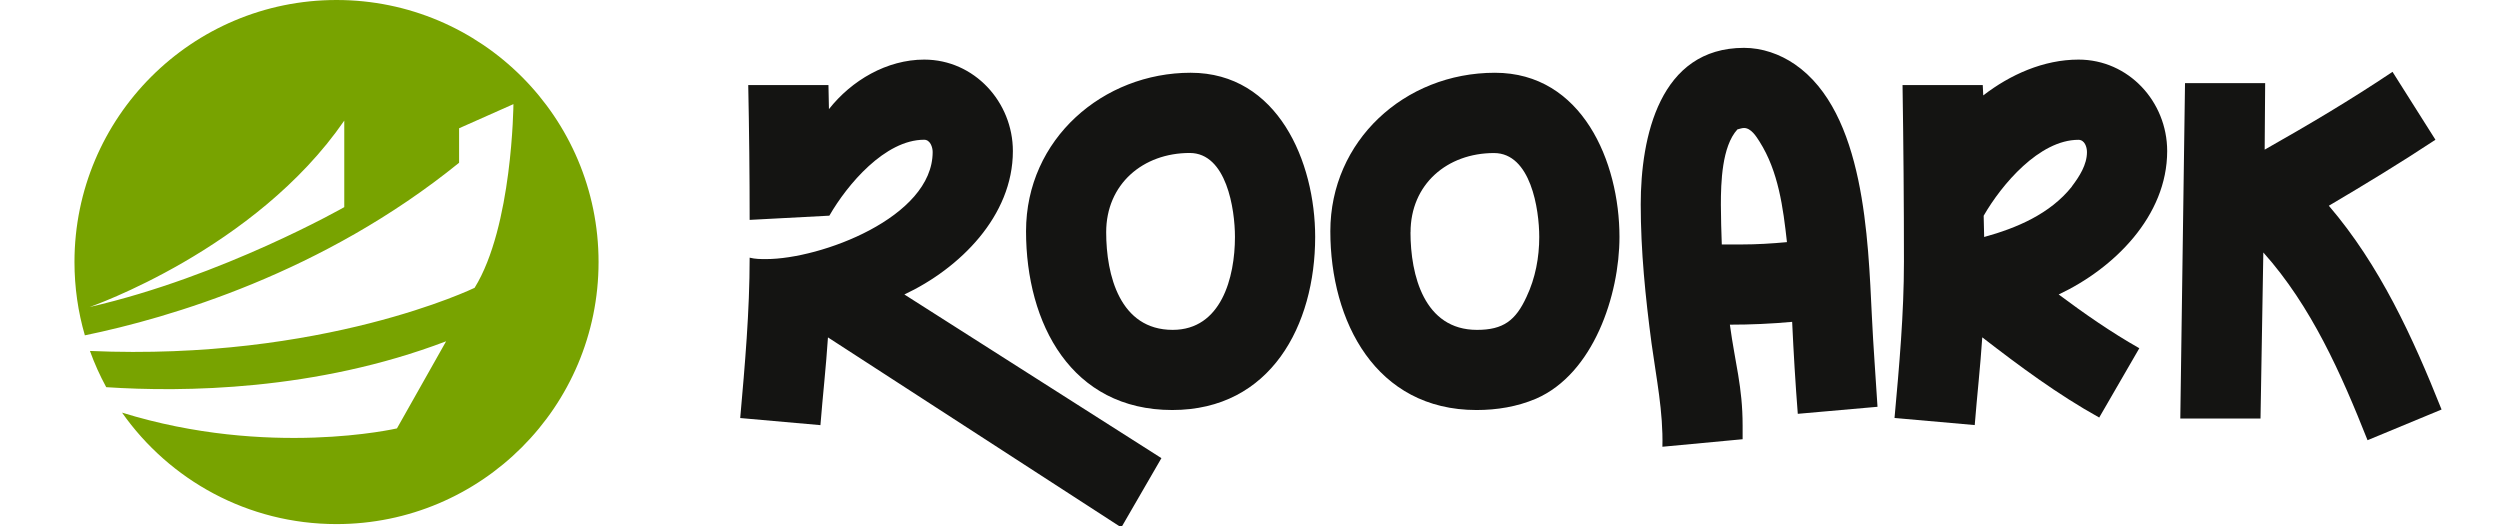
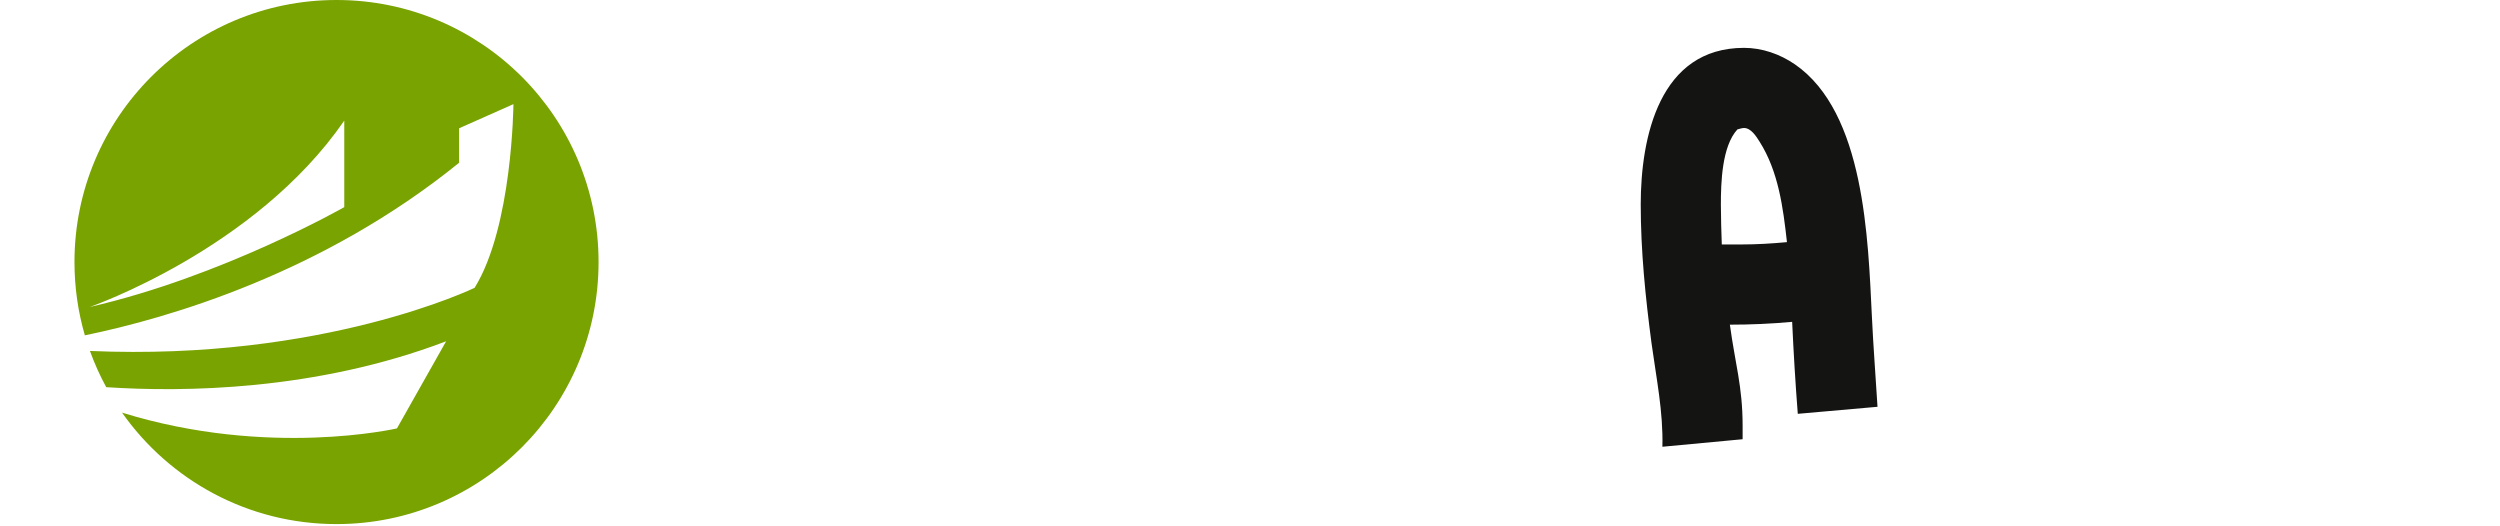
<svg xmlns="http://www.w3.org/2000/svg" width="950" height="200" viewBox="200 441 674 197" fill="transparent">
  <path d="M195.083 441C249.253 441 293.166 484.913 293.166 539.083C293.166 593.253 249.253 637.166 195.083 637.166C161.89 637.166 132.55 620.677 114.803 595.444C169.675 612.464 217.625 601.368 217.704 601.35L236.107 568.741C187.256 587.349 137.442 587.814 108.885 585.922C106.526 581.589 104.485 577.059 102.791 572.362C190.183 576.181 246.663 548.782 246.768 548.731C260.948 525.858 261.301 480.131 261.302 479.976L240.963 489.013V501.92C189.995 543.223 132.461 560.005 100.89 566.516C98.359 557.81 97 548.605 97 539.083C97 484.913 140.913 441 195.083 441ZM197.985 486.15C164.713 534.465 102.727 555.896 102.673 555.915C152.387 544.531 197.985 518.531 197.985 518.531V486.15Z" fill="#78A300" />
-   <path d="M349.717 523.33C349.717 506.553 349.532 489.618 349.19 472.841H379.215L379.399 481.848C387.88 471.076 401.102 463.307 415.061 463.307C433.787 463.307 448.246 479.188 448.246 497.546C448.246 521.908 428.308 541.503 407.633 551.222L503.845 612.483L488.832 638.426L379.031 567.288C378.319 578.244 377.082 589.174 376.212 600.131L346.188 597.471C347.952 577.533 349.717 557.569 349.717 537.447C351.824 537.974 353.773 537.974 355.906 537.974C376.212 537.974 418.221 522.435 418.221 497.888C418.221 496.123 417.326 493.305 415.034 493.305C400.39 493.305 386.247 510.082 379.557 521.724L349.717 523.304V523.33ZM507.901 594.468C544.8 594.468 561.393 562.679 561.393 529.678C561.393 501.602 547.434 468.232 514.775 468.232C482.116 468.232 453.171 492.937 453.171 527.544C453.171 562.152 470.133 594.468 507.901 594.468ZM531.368 529.678C531.368 544.848 526.258 564.47 508.059 564.47C488.279 564.47 483.17 543.979 483.17 527.913C483.17 509.898 496.944 498.257 514.433 498.257C528.207 498.257 531.368 519.274 531.368 529.678Z" fill="#141412" />
-   <path d="M628.674 468.234C661.333 468.234 675.292 501.604 675.292 529.68C675.292 551.409 665.573 580.881 644.055 590.231C636.997 593.233 629.412 594.471 621.8 594.471C584.032 594.471 567.07 561.285 567.07 527.547C567.07 493.808 594.778 468.234 628.674 468.234ZM597.069 527.916C597.069 543.982 602.178 564.472 621.958 564.472C631.835 564.472 636.444 560.943 640.5 552.12C643.845 545.061 645.267 537.292 645.267 529.707C645.267 519.277 642.08 498.286 628.332 498.286C610.844 498.286 597.095 509.927 597.095 527.942L597.069 527.916Z" fill="#141412" />
  <path d="M691.362 608.247C691.704 595.183 689.071 582.462 687.306 569.583C685.015 552.279 683.25 534.975 683.25 517.513C683.25 492.256 690.309 458.912 721.914 458.912C728.63 458.912 735.32 461.203 740.982 465.101C767.109 483.116 768.347 530.603 769.769 559.364C770.296 570.663 771.192 581.962 771.876 593.261L742.036 595.894C741.14 584.411 740.455 572.954 739.929 561.471C732.159 562.182 724.389 562.525 716.62 562.525C718.569 577.01 721.387 585.649 721.387 600.293V605.402L691.362 608.22V608.247ZM721.018 532.5C726.681 532.5 732.317 532.157 737.98 531.63C736.558 518.751 734.793 505.161 727.734 494.02C726.497 492.071 724.548 488.911 721.914 488.911C721.018 488.911 720.333 489.253 719.438 489.437C713.617 495.785 713.249 509.375 713.249 517.672C713.249 522.623 713.433 527.548 713.591 532.5H721.018Z" fill="#141412" />
-   <path d="M778.242 597.471C780.007 578.06 781.771 558.465 781.771 538.869C781.771 516.983 781.587 494.912 781.245 472.841H811.27L811.454 476.713C821.515 468.943 834.052 463.307 847.115 463.307C865.841 463.307 880.301 479.03 880.301 497.546C880.301 521.908 860.363 541.503 839.688 551.222C849.407 558.465 859.283 565.339 869.871 571.344L854.859 597.287C839.319 588.648 825.018 578.034 811.085 567.262C810.374 578.218 809.136 589.148 808.267 600.105L778.242 597.445V597.471ZM844.613 510.794C847.431 507.08 850.276 502.681 850.276 497.914C850.276 495.965 849.38 493.332 847.089 493.332C832.445 493.332 818.302 510.109 811.612 521.75L811.796 529.704C823.964 526.359 836.501 521.065 844.64 510.82L844.613 510.794Z" fill="#141412" />
-   <path d="M916.974 472.129L916.79 497.018C933.04 487.826 949.106 478.318 964.645 467.889L980.711 493.305C967.648 501.943 954.242 510.082 940.81 518.009C959.878 540.265 972.231 567.261 983.003 594.283L955.296 605.767C945.419 580.877 934.278 555.62 916.289 535.498L915.236 597.655H885.211L886.976 472.129H917H916.974Z" fill="#141412" />
</svg>